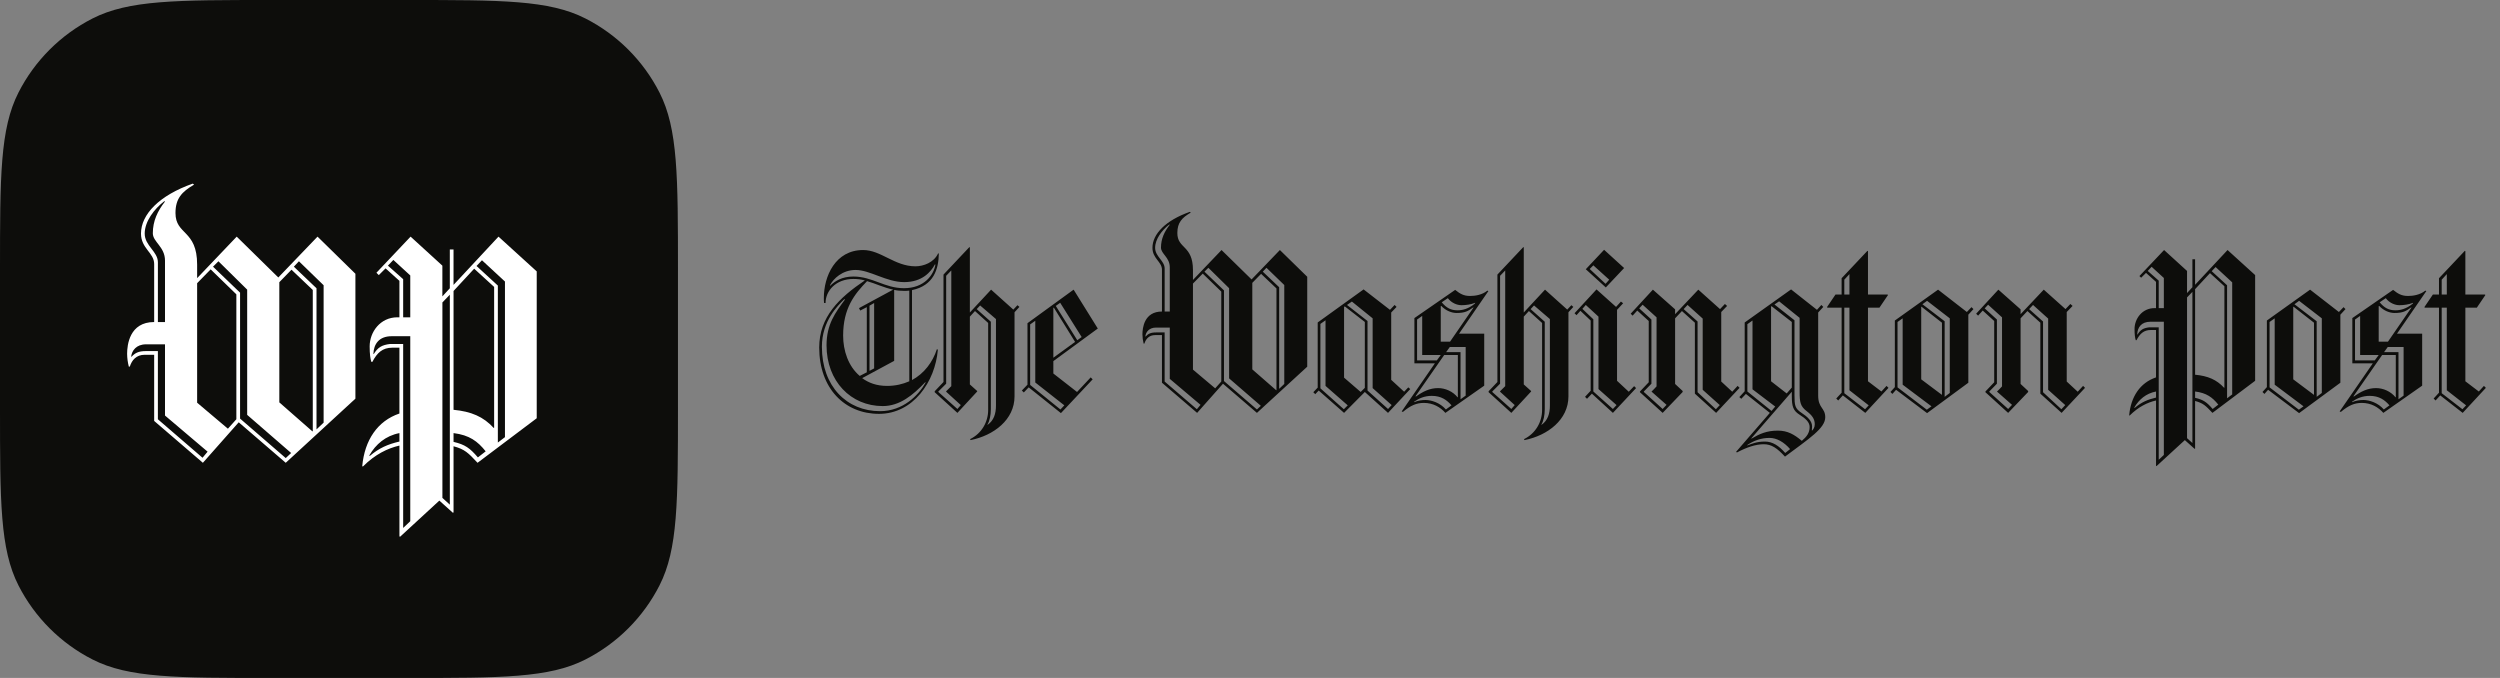
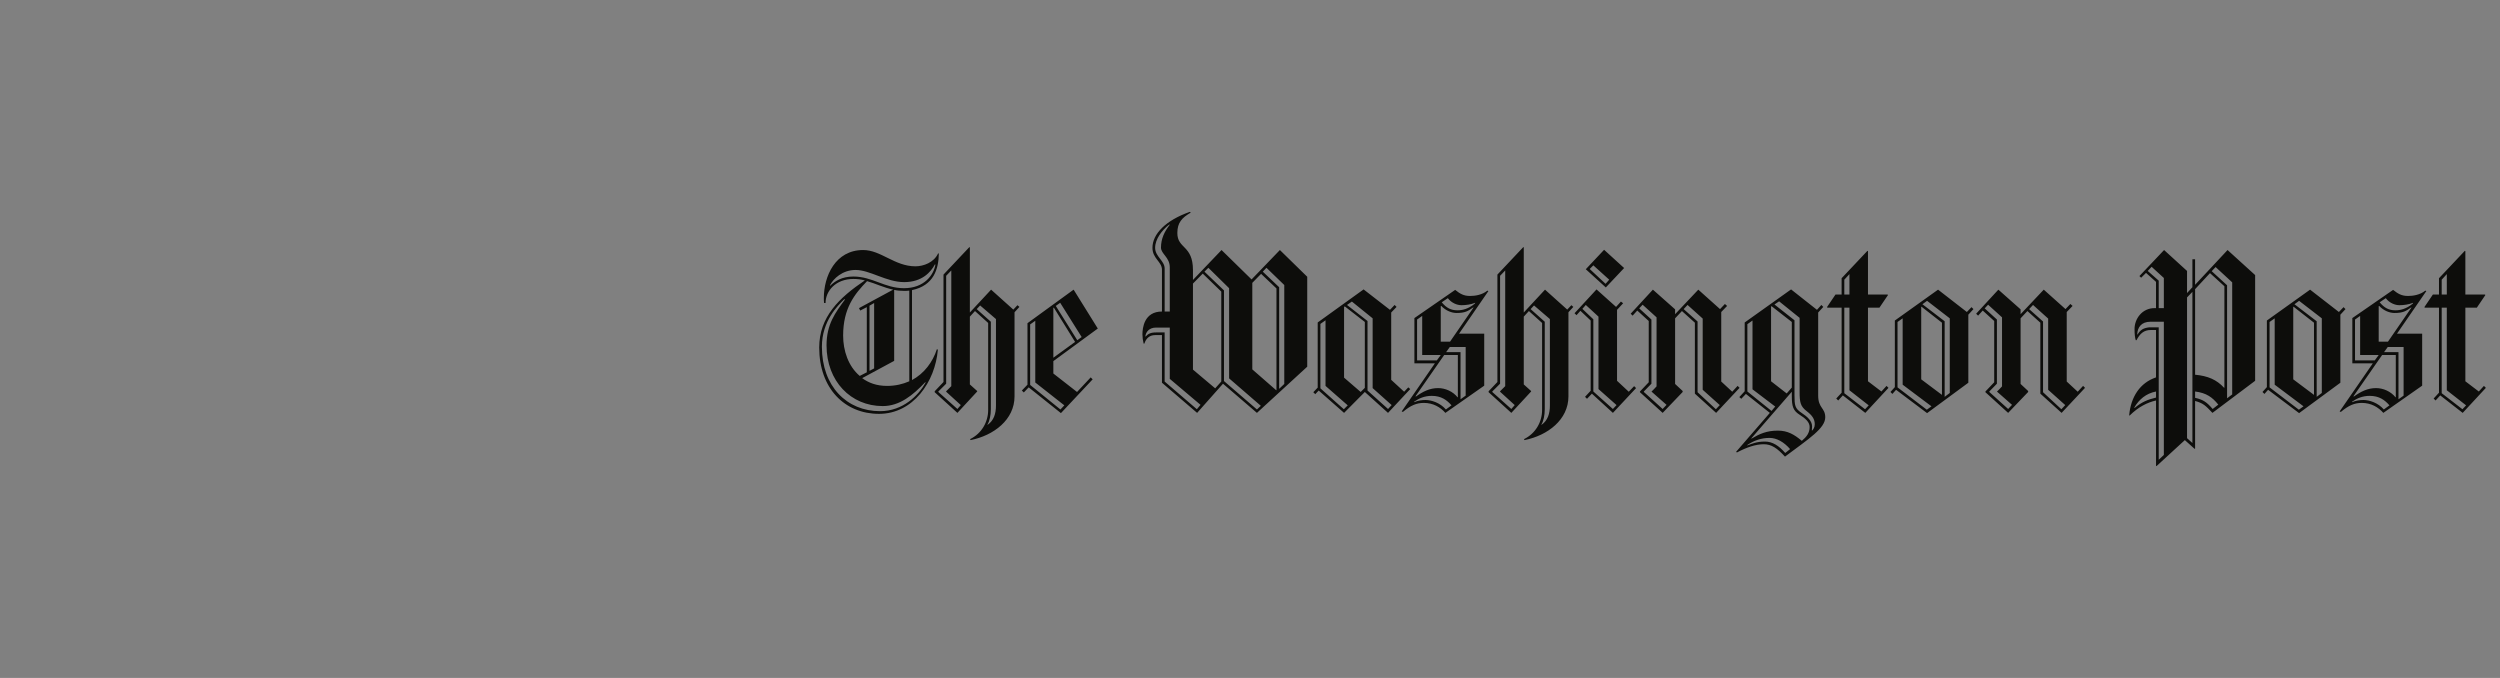
<svg xmlns="http://www.w3.org/2000/svg" width="177" height="48" viewBox="0 0 177 48" fill="none">
  <rect x="0" y="0" width="177" height="48" fill="#808080" stroke="none" />
-   <path d="M0 19.2C0 12.479 0 9.119 1.308 6.552C2.458 4.294 4.294 2.458 6.552 1.308C9.119 0 12.479 0 19.2 0H28.8C35.521 0 38.881 0 41.448 1.308C43.706 2.458 45.542 4.294 46.692 6.552C48 9.119 48 12.479 48 19.2V28.8C48 35.521 48 38.881 46.692 41.448C45.542 43.706 43.706 45.542 41.448 46.692C38.881 48 35.521 48 28.8 48H19.2C12.479 48 9.119 48 6.552 46.692C4.294 45.542 2.458 43.706 1.308 41.448C0 38.881 0 35.521 0 28.8V19.2Z" fill="#0D0D0B" />
-   <path d="M20.23 32.766L16.902 29.898L14.364 32.766L10.915 29.802V25.118H10.245C9.646 25.118 9.335 25.501 9.191 25.954H9.12C9.043 25.658 9.003 25.353 9 25.046C9 24.425 9.168 22.8 10.915 22.8V18.689C10.915 17.9 9.982 17.59 9.982 16.538C9.982 15.176 11.274 13.837 13.646 13L13.741 13.072C12.88 13.574 12.424 14.052 12.424 15.08C12.424 16.657 13.957 16.251 13.957 18.736V19.692L16.759 16.753L19.704 19.645L22.481 16.753L25.163 19.382V28.225L20.23 32.766ZM11.682 29.42V24.378H10.341C9.646 24.378 9.335 24.831 9.287 25.238L9.311 25.262C9.551 24.999 9.79 24.856 10.341 24.856H11.178V29.684L14.339 32.409L14.698 31.978L11.682 29.42ZM11.682 18.45C11.682 17.47 10.82 17.135 10.82 16.514C10.82 15.653 11.155 14.937 11.682 14.268L11.634 14.244C10.916 14.794 10.245 15.678 10.245 16.538C10.245 17.399 11.179 17.805 11.179 18.57V22.8H11.682V18.45ZM16.734 20.84L14.915 19.071L13.957 20.051V28.512L16.136 30.352L16.734 29.683V20.84ZM17.5 29.373V20.506L15.465 18.498L15.082 18.881L16.997 20.721V29.636L20.23 32.432L20.613 32.073L17.5 29.373ZM22.145 20.53L20.637 19.095L19.776 19.98V28.489L22.122 30.544L22.145 30.52V20.53ZM22.912 20.195L21.164 18.498L20.805 18.881L22.409 20.41V30.401L22.912 29.923V20.195ZM33.811 32.766C33.141 32.049 32.902 31.81 32.111 31.595V36.28L32.063 36.303L31.105 35.443L28.328 38L28.28 37.977V31.547C27.442 31.739 26.556 32.169 25.694 33.029L25.646 33.005C25.814 31.165 26.723 29.803 28.279 29.277V24.616H27.776C27.082 24.616 26.699 24.975 26.364 25.62H26.292C26.22 25.405 26.172 25.07 26.172 24.521C26.172 23.517 26.915 22.465 28.136 22.465H28.279V19.884L27.298 19L26.819 19.478L26.651 19.31L29.07 16.753L31.32 18.808V20.984L31.847 20.41V17.661H32.11V20.171L35.294 16.753L38 19.215V29.612L33.811 32.766ZM28.28 30.663C27.299 30.854 26.605 31.452 26.15 32.241L26.173 32.288C26.844 31.715 27.466 31.452 28.28 31.261V30.663ZM29.047 23.804H27.73C26.82 23.804 26.461 24.378 26.437 25.047L26.461 25.071C26.748 24.593 27.035 24.425 27.61 24.354H28.544V37.379L29.047 36.901V23.804ZM29.047 19.502L27.849 18.403L27.466 18.808L28.544 19.765V22.465H29.047V19.502ZM31.848 20.864L31.322 21.413V35.252L31.848 35.73V20.864ZM34.985 20.314L33.572 19.024L32.111 20.601V29.014C33.356 29.134 34.218 29.492 34.961 30.305L34.985 30.281V20.314ZM32.111 30.663V31.285C32.926 31.476 33.261 31.715 33.835 32.384L34.386 31.954C33.811 31.237 33.237 30.807 32.111 30.663ZM35.751 19.932L34.123 18.426L33.739 18.832L35.248 20.218V31.332L35.751 30.95V19.932Z" fill="white" />
  <path d="M64.569 20.541V26.909C65.433 26.444 66.038 25.635 66.332 24.723L66.401 24.758C66.21 27.029 64.655 29.301 62.235 29.301C59.798 29.301 58 27.494 58 24.603C58 22.435 59.417 21.075 61.233 19.853C60.967 19.784 60.694 19.749 60.42 19.75C59.175 19.75 58.449 20.593 58.449 21.453H58.345C58.328 21.333 58.328 21.213 58.328 21.092C58.328 19.561 59.14 17.702 61.111 17.702C62.373 17.702 63.341 18.855 64.81 18.855C65.398 18.855 66.124 18.579 66.418 17.943H66.47C66.452 19.062 66.107 20.215 64.569 20.541ZM65.502 27.064C64.638 27.976 63.704 28.75 62.494 28.75C60.247 28.75 58.519 26.995 58.519 24.448C58.519 22.951 59.141 22.142 59.832 21.195H59.763C59.331 21.626 58.19 22.71 58.19 24.551C58.19 27.373 59.971 29.111 62.304 29.111C63.929 29.111 65.035 27.993 65.537 27.081L65.502 27.064ZM66.193 18.718C65.9 19.268 65.277 19.974 64.015 19.974C62.754 19.974 61.596 19.113 60.575 19.113C59.642 19.113 59.002 19.733 58.76 20.197L58.778 20.232C59.106 19.905 59.607 19.578 60.42 19.578C61.768 19.578 62.633 20.404 63.998 20.404C65.45 20.404 66.107 19.457 66.228 18.735L66.193 18.718ZM61.388 19.905C60.506 20.817 59.694 21.815 59.694 23.76C59.694 24.826 60.057 25.928 60.869 26.616L61.37 26.358V21.746L60.904 21.987L60.817 21.815L63.237 20.506C62.581 20.369 61.993 20.077 61.388 19.905ZM64.378 20.576C64.257 20.593 64.136 20.593 63.998 20.593C63.756 20.593 63.532 20.576 63.307 20.524V25.549L61.042 26.772C61.509 27.116 62.079 27.322 62.805 27.322C63.393 27.322 63.911 27.201 64.378 26.995V20.576ZM61.889 21.454L61.561 21.643V26.255L61.889 26.083V21.454ZM71.829 22.107V28.062C71.829 29.714 70.359 30.832 68.717 31.159L68.683 31.09C69.495 30.694 69.962 29.886 69.962 29.025V22.865L69.029 22.022L68.666 22.417V27.218L69.184 27.683V27.718L67.784 29.232L66.177 27.769V27.7L66.799 27.046V19.44L68.631 17.496L68.666 17.513V22.125L70.17 20.507L71.743 21.919L72.036 21.609L72.175 21.729L71.829 22.107ZM66.989 27.735V27.7L67.352 27.339V19.148L66.989 19.526V27.166L66.435 27.718V27.752L67.784 28.956L68.025 28.681L66.989 27.735ZM70.515 22.589L69.392 21.626L69.15 21.884L70.152 22.779V28.974C70.152 29.387 70.066 29.817 69.91 30.058L69.928 30.075C70.36 29.765 70.515 29.301 70.515 28.699L70.515 22.589ZM74.577 25.567V26.444L76.254 27.752L77.222 26.719L77.36 26.857L75.113 29.249L72.831 27.425L72.486 27.786L72.347 27.649L72.745 27.236V22.882L76.012 20.507L77.724 23.26L74.577 25.567ZM73.298 27.081V22.71L72.935 22.968V27.253L75.079 28.991L75.355 28.699L73.298 27.081ZM74.612 21.78L74.577 21.798V25.326L76.116 24.207L74.612 21.78ZM75.061 21.436L74.75 21.66L76.271 24.087L76.582 23.863L75.061 21.436ZM88.991 29.232L86.588 27.167L84.756 29.232L82.267 27.098V23.725H81.783C81.35 23.725 81.126 24.001 81.022 24.327H80.97C80.915 24.113 80.886 23.894 80.884 23.673C80.884 23.226 81.005 22.056 82.267 22.056V19.096C82.267 18.528 81.593 18.305 81.593 17.547C81.593 16.567 82.526 15.603 84.237 15L84.307 15.052C83.685 15.413 83.356 15.757 83.356 16.497C83.356 17.633 84.462 17.341 84.462 19.13V19.819L86.485 17.702L88.611 19.784L90.616 17.702L92.552 19.595V25.962L88.991 29.232ZM82.82 26.823V23.192H81.852C81.35 23.192 81.126 23.518 81.091 23.811L81.108 23.829C81.281 23.639 81.454 23.536 81.852 23.536H82.456V27.012L84.738 28.974L84.998 28.664L82.82 26.823ZM82.82 18.924C82.82 18.218 82.198 17.977 82.198 17.53C82.198 16.91 82.44 16.394 82.82 15.913L82.785 15.895C82.267 16.291 81.783 16.928 81.783 17.547C81.783 18.167 82.457 18.459 82.457 19.01V22.056H82.82V18.924ZM86.467 20.645L85.154 19.371L84.462 20.077V26.169L86.035 27.494L86.467 27.012V20.645ZM87.02 26.788V20.404L85.551 18.959L85.275 19.234L86.657 20.559V26.978L88.991 28.991L89.268 28.733L87.02 26.788ZM90.374 20.422L89.285 19.389L88.663 20.026V26.152L90.357 27.631L90.374 27.614V20.421V20.422ZM90.927 20.18L89.665 18.959L89.406 19.234L90.564 20.335V27.529L90.927 27.184V20.18ZM98.272 29.232L96.63 27.752L95.16 29.232L93.363 27.649L93.121 27.907L92.982 27.769L93.293 27.442V22.83L96.543 20.49L98.41 21.936L98.739 21.591L98.877 21.729L98.497 22.125V26.892L99.413 27.735L99.707 27.425L99.845 27.545L98.272 29.232ZM93.847 27.322V22.676L93.484 22.933V27.494L95.144 28.974L95.42 28.699L93.847 27.322L93.847 27.322ZM96.63 22.796L95.213 21.694L95.16 21.729V26.737L96.336 27.752L96.63 27.459V22.796L96.63 22.796ZM97.183 27.477V22.538L95.714 21.35L95.368 21.591L96.82 22.727V27.649L98.272 28.957L98.531 28.681L97.183 27.477ZM103.302 23.622H105.083V27.305L102.334 29.232C101.971 28.819 101.452 28.526 100.813 28.526C100.294 28.526 99.879 28.699 99.326 29.163L99.24 29.129L101.591 25.722H100.139V22.52L103.026 20.524C103.371 20.8 103.63 20.954 104.08 20.954C104.426 20.954 104.927 20.885 105.308 20.576L105.377 20.61L103.302 23.622ZM101.366 28.027C100.865 28.027 100.468 28.199 100.122 28.44V28.475C100.398 28.354 100.675 28.32 100.934 28.32C101.331 28.32 101.954 28.509 102.369 28.991L102.767 28.699C102.438 28.32 102.041 28.027 101.366 28.027ZM103.216 25.136H102.248L100.225 28.045L100.242 28.079C100.744 27.718 101.228 27.477 101.815 27.477C102.334 27.477 102.87 27.718 103.198 28.131L103.216 28.114L103.216 25.136ZM100.692 25.136V22.366L100.329 22.624V25.515H101.729L102.006 25.136H100.692L100.692 25.136ZM104.305 21.763C103.942 22.022 103.734 22.159 103.129 22.159C102.784 22.159 102.369 22.005 102.041 21.66L102.006 21.677V24.19H102.663L104.322 21.78L104.305 21.763L104.305 21.763ZM103.475 21.608C103.164 21.608 102.767 21.454 102.507 21.11L102.075 21.402C102.404 21.798 102.715 21.97 103.198 21.97C103.509 21.97 103.959 21.883 104.426 21.488L104.443 21.436C104.149 21.557 103.786 21.608 103.475 21.608ZM103.769 24.569H102.645L102.386 24.93H103.406V28.268L103.769 28.01V24.568L103.769 24.569ZM111.046 22.107V28.062C111.046 29.714 109.577 30.832 107.935 31.159L107.9 31.09C108.713 30.694 109.18 29.886 109.18 29.025V22.865L108.246 22.022L107.883 22.417V27.218L108.402 27.683V27.718L107.002 29.232L105.394 27.769V27.7L106.016 27.046V19.44L107.849 17.496L107.883 17.513V22.125L109.387 20.507L110.96 21.919L111.254 21.609L111.392 21.729L111.046 22.107ZM106.206 27.735V27.7L106.569 27.339V19.148L106.206 19.526V27.166L105.653 27.718V27.752L107.001 28.956L107.243 28.681L106.206 27.735ZM109.732 22.589L108.609 21.626L108.367 21.884L109.369 22.779V28.974C109.369 29.387 109.283 29.817 109.128 30.058L109.145 30.075C109.577 29.765 109.733 29.301 109.733 28.699L109.732 22.589ZM114.193 29.232L112.706 27.872L112.36 28.234L112.221 28.096L112.619 27.666V22.693L111.893 22.005L111.617 22.314L111.478 22.177L113.034 20.49L114.417 21.729L114.762 21.351L114.918 21.471L114.486 21.936V26.961L115.316 27.735L115.696 27.339L115.834 27.477L114.193 29.232ZM113.172 27.545V22.417L112.274 21.591L112.032 21.867L112.809 22.607V27.718L114.193 28.956L114.452 28.681L113.172 27.545ZM113.691 20.352L112.274 19.062L113.57 17.685L114.988 18.976L113.691 20.352ZM112.809 18.786L112.55 19.044L113.674 20.094L113.933 19.802L112.809 18.786ZM121.502 29.232L119.998 27.872V22.848L119.081 22.022L118.597 22.538V27.184L119.133 27.683V27.752L117.716 29.232L116.108 27.769V27.718L116.73 27.064V22.727L115.918 21.987L115.589 22.348L115.452 22.211L117.025 20.507L118.597 21.901V22.245L120.24 20.507L121.778 21.884L122.124 21.522L122.279 21.66L121.864 22.09V27.012L122.642 27.734L123.023 27.321L123.161 27.459L121.502 29.232ZM116.938 27.735V27.7C116.938 27.735 117.284 27.356 117.284 27.356V22.468L116.298 21.574L116.056 21.832L116.921 22.623V27.166L116.385 27.717V27.752L117.716 28.956L117.992 28.664L116.938 27.735ZM120.551 27.597V22.555L119.479 21.591L119.203 21.884L120.188 22.761V27.769L121.484 28.974L121.761 28.681L120.551 27.597ZM126.376 32.329C125.806 31.71 125.408 31.452 124.872 31.452C124.302 31.452 123.645 31.676 122.971 32.037L122.919 31.985L125.305 29.232L123.61 27.89L123.282 28.234L123.144 28.114L123.524 27.701V22.831L126.808 20.49L128.641 21.936L128.952 21.592L129.09 21.729L128.727 22.125V28.011C128.727 28.905 129.228 28.871 129.228 29.542C129.228 30.316 128.105 31.039 126.376 32.329ZM124.077 27.563V22.693L123.714 22.951V27.718L125.425 29.094L125.685 28.784L124.077 27.563ZM125.287 31.004C124.717 31.004 124.198 31.176 123.714 31.503V31.538C124.025 31.418 124.371 31.263 124.959 31.263C125.495 31.263 125.944 31.555 126.394 32.071L126.739 31.796C126.307 31.297 125.789 31.004 125.287 31.004ZM127.396 29.352C126.964 29.077 126.86 28.784 126.86 28.044V27.734L123.991 31.038L124.008 31.055C124.561 30.729 125.062 30.488 125.875 30.488C126.567 30.488 127.033 30.763 127.569 31.211C127.898 30.935 128.122 30.66 128.122 30.23C128.122 29.886 127.828 29.628 127.396 29.352ZM126.86 22.796L125.425 21.677L125.391 21.712V26.995L126.497 27.855L126.86 27.442V22.796ZM127.915 29.111C127.465 28.767 127.413 28.475 127.413 27.735V22.503L125.961 21.333L125.633 21.557L127.05 22.675V27.976C127.05 28.715 127.085 28.922 127.552 29.232C127.967 29.507 128.295 29.8 128.295 30.195C128.295 30.298 128.278 30.471 128.278 30.471L128.295 30.488C128.381 30.402 128.485 30.264 128.485 30.04C128.485 29.662 128.295 29.404 127.915 29.111ZM132.063 29.232L130.473 27.993L130.145 28.354L130.006 28.216L130.387 27.803V21.781H129.384L129.349 21.746L129.954 20.851H130.386V19.698L132.219 17.754L132.253 17.788V20.851H133.636L133.671 20.886L133.066 21.781H132.253V26.995L133.204 27.718L133.567 27.322L133.705 27.46L132.063 29.232ZM130.94 19.406L130.577 19.802V20.852H130.94V19.406ZM130.94 27.631V21.781H130.577V27.838L132.046 28.974L132.305 28.699L130.94 27.631ZM139.358 22.279V27.098L136.437 29.249L134.241 27.597L133.982 27.89L133.844 27.752L134.155 27.408V22.693L137.215 20.507L139.254 22.09L139.582 21.746L139.721 21.884L139.358 22.279ZM134.708 27.236V22.538L134.345 22.796V27.425L136.419 29.008L136.748 28.767L134.708 27.236ZM137.491 22.848L136.039 21.712L136.022 21.729V26.857L137.491 27.958V22.848ZM138.044 22.538L136.437 21.298L136.108 21.54L137.681 22.744V28.096L138.044 27.821V22.538ZM145.961 29.232L144.457 27.872V22.848L143.541 22.022L143.057 22.538V27.184L143.593 27.683V27.752L142.176 29.232L140.568 27.769V27.718L141.19 27.064V22.727L140.378 21.987L140.049 22.348L139.911 22.211L141.484 20.507L143.057 21.901V22.245L144.699 20.507L146.238 21.884L146.583 21.522L146.739 21.66L146.324 22.09V27.012L147.102 27.734L147.482 27.321L147.62 27.459L145.961 29.232ZM141.398 27.735V27.7C141.398 27.735 141.743 27.356 141.743 27.356V22.468L140.758 21.574L140.516 21.832L141.381 22.623V27.166L140.845 27.717V27.752L142.176 28.956L142.452 28.664L141.398 27.735ZM145.01 27.597V22.555L143.939 21.591L143.662 21.884L144.647 22.761V27.769L145.944 28.974L146.22 28.681L145.01 27.597ZM156.64 29.232C156.156 28.715 155.983 28.544 155.413 28.389V31.761L155.378 31.779L154.687 31.159L152.681 33L152.647 32.983V28.354C152.042 28.492 151.402 28.802 150.78 29.421L150.745 29.404C150.866 28.079 151.523 27.098 152.646 26.719V23.364H152.283C151.782 23.364 151.506 23.622 151.264 24.086H151.212C151.16 23.932 151.125 23.691 151.125 23.295C151.125 22.572 151.661 21.815 152.543 21.815H152.646V19.956L151.938 19.32L151.592 19.664L151.471 19.544L153.217 17.702L154.842 19.182V20.748L155.222 20.335V18.356H155.412V20.163L157.711 17.702L159.664 19.475V26.96L156.64 29.232ZM152.647 27.718C151.939 27.855 151.437 28.285 151.109 28.853L151.126 28.888C151.61 28.475 152.059 28.286 152.647 28.148V27.718ZM153.2 22.779H152.25C151.593 22.779 151.333 23.192 151.316 23.674L151.333 23.691C151.541 23.347 151.748 23.226 152.163 23.175H152.837V32.553L153.2 32.209V22.779ZM153.2 19.681L152.336 18.89L152.059 19.182L152.837 19.87V21.815H153.2V19.681ZM155.223 20.662L154.843 21.058V31.022L155.223 31.366V20.662ZM157.487 20.266L156.467 19.337L155.413 20.473V26.53C156.312 26.616 156.934 26.874 157.47 27.459L157.487 27.442V20.266ZM155.413 27.718V28.165C156.001 28.302 156.243 28.475 156.657 28.956L157.055 28.647C156.64 28.131 156.225 27.821 155.413 27.718ZM158.04 19.991L156.865 18.907L156.588 19.199L157.677 20.197V28.199L158.04 27.924V19.991ZM165.698 22.28V27.098L162.776 29.249L160.581 27.597L160.322 27.89L160.183 27.752L160.495 27.408V22.693L163.554 20.507L165.594 22.09L165.922 21.746L166.061 21.884L165.698 22.28ZM161.048 27.236V22.538L160.685 22.796V27.425L162.759 29.008L163.088 28.767L161.048 27.236ZM163.831 22.848L162.379 21.712L162.362 21.729V26.857L163.831 27.958V22.848ZM164.384 22.538L162.776 21.298L162.448 21.54L164.021 22.744V28.096L164.384 27.821V22.538ZM169.708 23.622H171.489V27.305L168.74 29.232C168.377 28.819 167.859 28.526 167.219 28.526C166.701 28.526 166.286 28.699 165.733 29.163L165.646 29.129L167.997 25.722H166.545V22.52L169.432 20.524C169.778 20.8 170.037 20.954 170.486 20.954C170.832 20.954 171.333 20.885 171.713 20.576L171.783 20.61L169.708 23.622ZM167.772 28.027C167.271 28.027 166.873 28.199 166.528 28.44V28.475C166.804 28.354 167.081 28.32 167.34 28.32C167.738 28.32 168.36 28.509 168.775 28.991L169.173 28.699C168.844 28.32 168.447 28.027 167.772 28.027ZM169.622 25.136H168.654L166.632 28.045L166.649 28.079C167.15 27.718 167.634 27.477 168.222 27.477C168.74 27.477 169.276 27.718 169.605 28.131L169.622 28.114V25.136ZM167.098 25.136V22.366L166.735 22.624V25.515H168.135L168.412 25.136L167.098 25.136ZM170.711 21.763C170.348 22.022 170.14 22.159 169.535 22.159C169.189 22.159 168.774 22.005 168.446 21.66L168.412 21.677V24.19H169.068L170.728 21.78L170.711 21.763ZM169.881 21.608C169.57 21.608 169.173 21.454 168.913 21.11L168.481 21.402C168.81 21.798 169.121 21.97 169.605 21.97C169.916 21.97 170.365 21.883 170.832 21.488L170.849 21.436C170.555 21.557 170.192 21.608 169.881 21.608ZM170.175 24.569H169.052L168.792 24.93H169.812V28.268L170.175 28.01V24.569ZM174.358 29.232L172.768 27.993L172.439 28.354L172.301 28.216L172.681 27.803V21.781H171.679L171.644 21.746L172.249 20.851H172.681V19.698L174.514 17.754L174.548 17.788V20.851H175.931L175.966 20.886L175.361 21.781H174.548V26.995L175.499 27.718L175.862 27.322L176 27.46L174.358 29.232ZM173.234 19.406L172.872 19.802V20.852H173.235L173.234 19.406ZM173.234 27.631V21.781H172.872V27.838L174.341 28.974L174.6 28.699L173.234 27.631Z" fill="#0D0D0B" />
</svg>